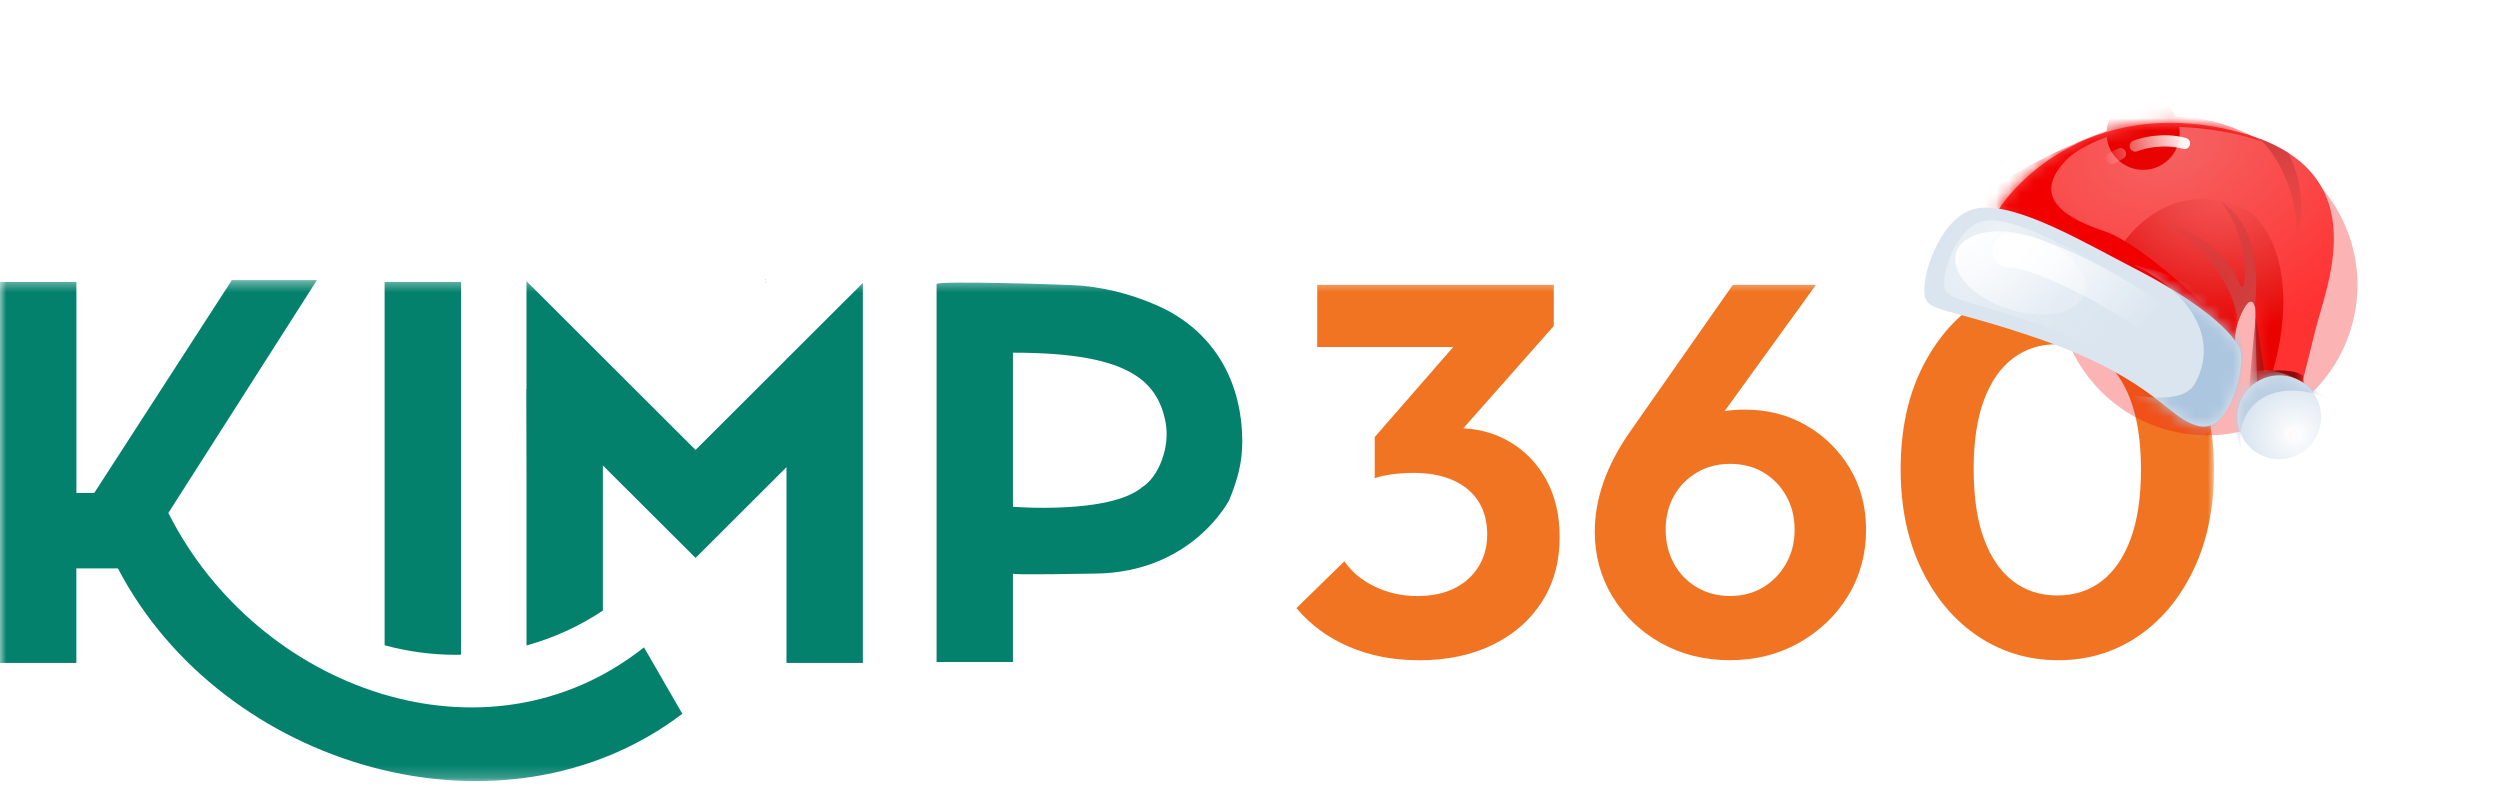
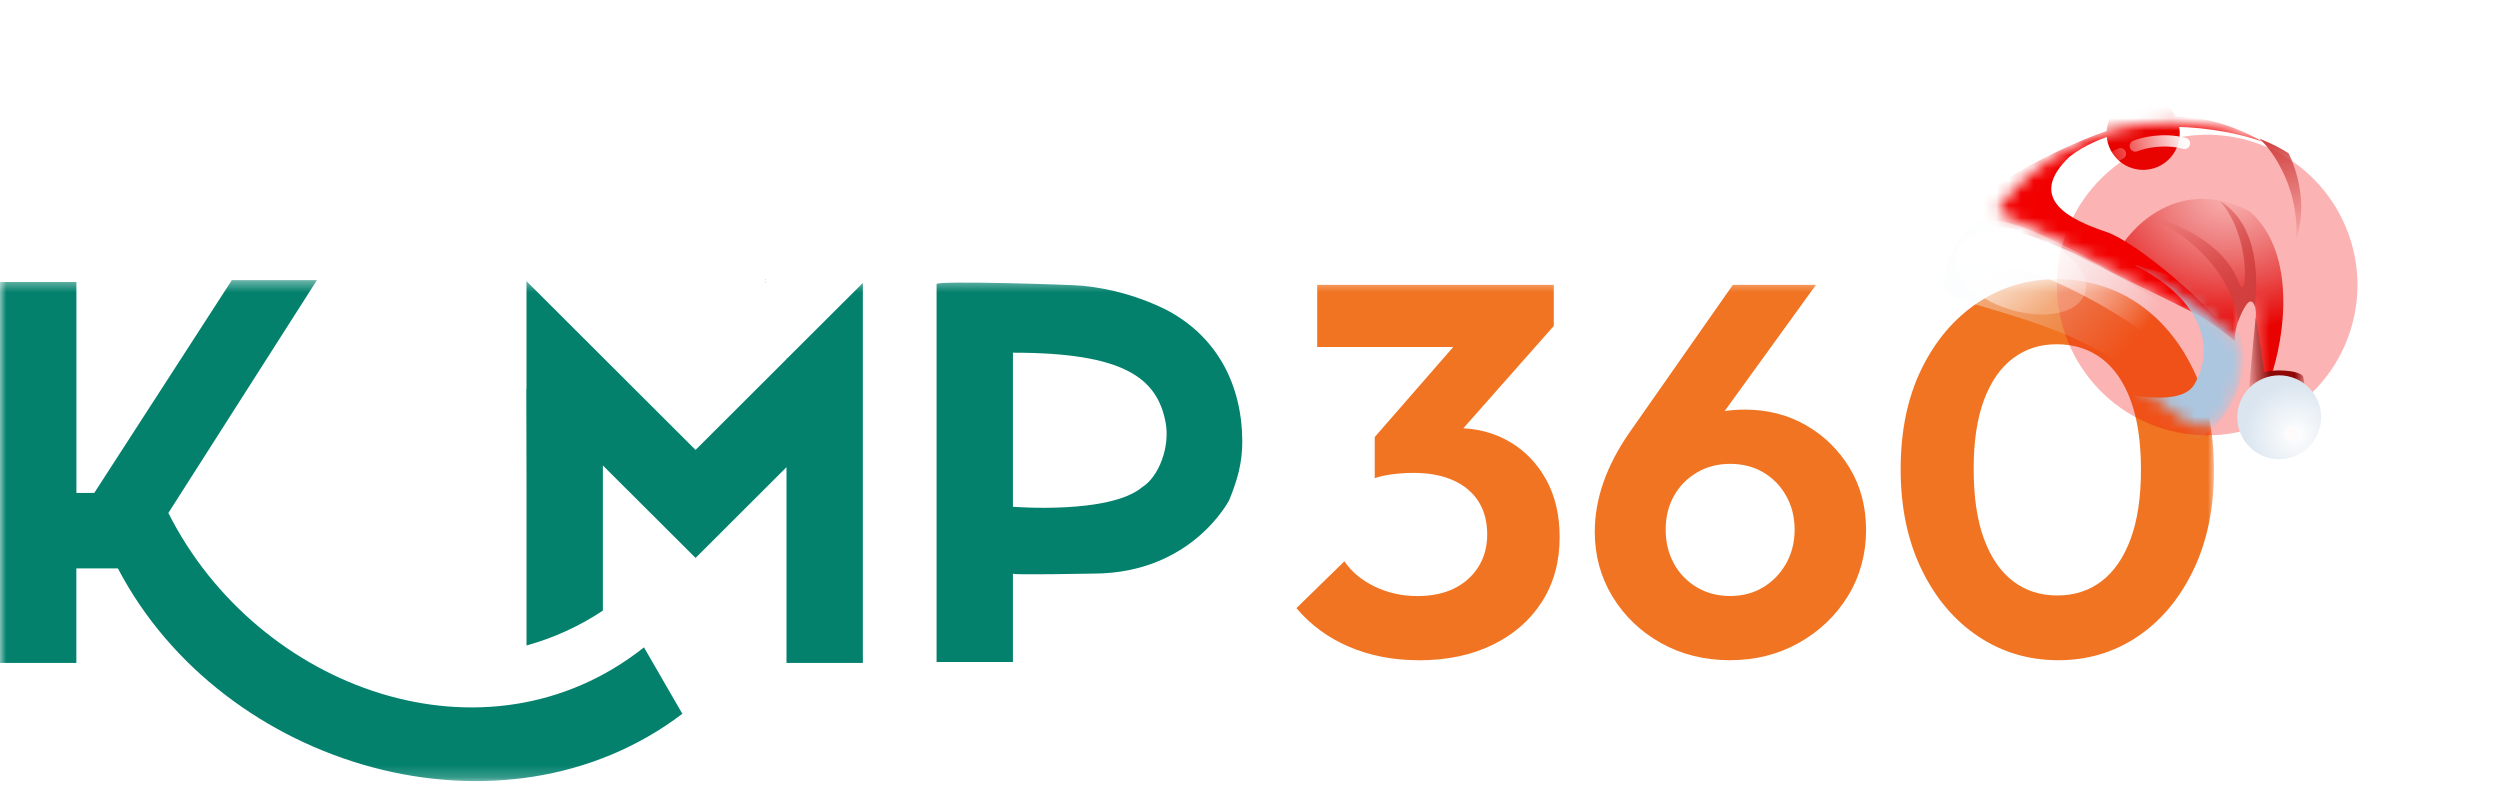
<svg xmlns="http://www.w3.org/2000/svg" width="201" height="64" viewBox="0 0 201 64" fill="none">
  <g clip-path="url(#clip0_10046_21805)">
    <mask id="mask0_10046_21805" style="mask-type:luminance" maskUnits="userSpaceOnUse" x="0" y="22" width="178" height="41">
      <path d="M178 22.438H0V62.798H178V22.438Z" fill="white" />
    </mask>
    <g mask="url(#mask0_10046_21805)">
      <path d="M61.52 22.67H61.593L61.52 22.742V22.67Z" fill="#03816D" />
      <path d="M13.537 41.24L25.482 22.523H18.64L7.58 39.63H6.143V22.671H0V53.302H6.139V45.699H9.48C17.896 61.803 40.46 68.331 54.86 57.389C53.924 55.767 52.751 53.734 51.776 52.047C39.111 62.097 20.707 55.482 13.534 41.24H13.537Z" fill="#03816D" />
      <path d="M98.832 40.199C99.451 38.677 99.895 37.253 99.88 35.425C99.844 30.854 97.795 26.975 93.683 24.864C91.613 23.852 89.379 23.212 87.084 22.978C86.294 22.882 75.301 22.546 75.301 22.837V53.225H81.44V46.124C81.44 46.241 87.37 46.124 87.96 46.118C95.862 46.078 98.832 40.199 98.832 40.199ZM91.823 39.175C89.178 41.376 81.44 40.743 81.44 40.743V28.356C90.315 28.356 93.029 30.359 93.713 33.953C94.09 35.944 93.163 38.34 91.823 39.175Z" fill="#03816D" />
      <path d="M63.301 28.81H63.237V28.873L56.375 35.722L55.922 36.173C52.101 32.359 46.111 26.381 42.33 22.609V31.296L42.315 31.281C42.336 33.711 42.336 43.203 42.333 51.895C44.515 51.292 46.588 50.346 48.472 49.091V37.425C49.7 38.647 52.028 40.971 53.281 42.221L55.925 44.857C57.852 42.935 61.307 39.488 63.234 37.56V53.298H69.374V22.747L63.298 28.807L63.301 28.81Z" fill="#03816D" />
-       <path d="M37.065 52.641V22.67H30.922V51.881C32.794 52.389 34.727 52.647 36.669 52.647C36.803 52.647 36.931 52.641 37.065 52.641Z" fill="#03816D" />
      <path d="M114.043 53.082C112.016 53.082 110.158 52.722 108.475 52.004C106.788 51.284 105.375 50.248 104.232 48.894L108.089 45.128C108.66 45.975 109.475 46.65 110.529 47.161C111.584 47.668 112.727 47.924 113.958 47.924C115.1 47.924 116.085 47.719 116.915 47.311C117.742 46.903 118.392 46.323 118.863 45.575C119.334 44.828 119.571 43.96 119.571 42.972C119.571 41.93 119.334 41.038 118.863 40.306C118.392 39.573 117.714 39.008 116.827 38.612C115.942 38.216 114.885 38.02 113.657 38.02C113.113 38.02 112.557 38.056 111.985 38.126C111.414 38.197 110.927 38.303 110.529 38.444L113.101 35.228C113.815 35.003 114.52 34.81 115.222 34.657C115.921 34.504 116.572 34.423 117.17 34.423C118.711 34.423 120.103 34.783 121.346 35.501C122.589 36.219 123.574 37.237 124.304 38.549C125.033 39.861 125.395 41.404 125.395 43.182C125.395 45.158 124.924 46.885 123.981 48.368C123.039 49.848 121.717 51.007 120.018 51.839C118.319 52.671 116.325 53.088 114.043 53.088V53.082ZM105.903 27.898V22.904H124.924V26.204L120.167 27.898H105.9H105.903ZM110.529 38.438V35.138L118.24 26.291L124.924 26.207L116.954 35.222L110.529 38.438Z" fill="#F07422" />
      <path d="M139.102 53.082C137.045 53.082 135.197 52.623 133.555 51.707C131.911 50.791 130.613 49.548 129.656 47.984C128.699 46.419 128.221 44.675 128.221 42.756C128.221 40.131 129.136 37.495 130.963 34.84L139.318 22.904H146.002L136.877 35.516L134.735 36.108C135.048 35.459 135.428 34.895 135.871 34.414C136.315 33.934 136.893 33.567 137.607 33.315C138.321 33.06 139.221 32.934 140.306 32.934C142.105 32.934 143.734 33.351 145.19 34.183C146.646 35.015 147.816 36.159 148.704 37.612C149.588 39.065 150.032 40.738 150.032 42.627C150.032 44.515 149.546 46.338 148.576 47.918C147.603 49.497 146.29 50.752 144.634 51.683C142.977 52.614 141.136 53.079 139.108 53.079L139.102 53.082ZM139.102 47.918C140.102 47.918 140.987 47.683 141.759 47.218C142.531 46.752 143.145 46.116 143.601 45.314C144.056 44.509 144.287 43.599 144.287 42.585C144.287 41.57 144.059 40.66 143.601 39.855C143.145 39.05 142.531 38.423 141.759 37.972C140.987 37.522 140.102 37.294 139.102 37.294C138.102 37.294 137.209 37.528 136.425 37.993C135.64 38.459 135.023 39.086 134.583 39.876C134.139 40.666 133.92 41.57 133.92 42.585C133.92 43.599 134.142 44.509 134.583 45.314C135.027 46.119 135.64 46.752 136.425 47.218C137.209 47.683 138.102 47.918 139.102 47.918Z" fill="#F07422" />
      <path d="M165.492 53.082C163.121 53.082 160.979 52.448 159.067 51.178C157.152 49.908 155.632 48.118 154.505 45.803C153.377 43.491 152.812 40.794 152.812 37.72C152.812 34.645 153.368 31.963 154.483 29.678C155.599 27.393 157.103 25.615 159.003 24.345C160.903 23.075 163.025 22.441 165.365 22.441C167.706 22.441 169.911 23.075 171.811 24.345C173.71 25.615 175.218 27.399 176.33 29.699C177.446 31.999 178.003 34.702 178.003 37.804C178.003 40.906 177.446 43.566 176.33 45.866C175.215 48.166 173.717 49.944 171.832 51.199C169.948 52.454 167.832 53.082 165.492 53.082ZM165.408 47.875C166.779 47.875 167.964 47.494 168.964 46.731C169.964 45.968 170.742 44.842 171.298 43.344C171.854 41.848 172.133 39.987 172.133 37.756C172.133 35.525 171.854 33.666 171.298 32.167C170.742 30.672 169.954 29.552 168.942 28.801C167.927 28.054 166.736 27.678 165.365 27.678C163.995 27.678 162.852 28.054 161.852 28.801C160.852 29.549 160.074 30.663 159.518 32.146C158.961 33.627 158.682 35.483 158.682 37.714C158.682 39.945 158.961 41.848 159.518 43.344C160.074 44.839 160.852 45.968 161.852 46.731C162.852 47.494 164.037 47.875 165.408 47.875Z" fill="#F07422" />
      <path d="M61.52 22.451H61.593L61.52 22.523V22.451Z" fill="#03816D" />
    </g>
  </g>
  <g opacity="0.3" filter="url(#filter0_f_10046_21805)">
    <circle cx="177.457" cy="22.917" r="12.082" transform="rotate(17.422 177.457 22.917)" fill="#F20000" />
  </g>
-   <path d="M160.58 17.059C160.744 16.537 166.663 7.678 179.063 10.392C191.463 13.106 187.044 22.858 186.136 26.618C185.557 29.016 184.87 31.646 184.724 32.219C184.725 32.219 184.727 32.219 184.728 32.219C184.684 32.377 184.687 32.365 184.724 32.219C183.664 32.226 181.878 31.163 181.481 31.738C181.491 30.262 181.35 28.279 181.321 24.745C181.014 23.067 179.512 25.853 179.726 27.671C173.475 23.198 164.401 18.671 160.58 17.059Z" fill="url(#paint0_radial_10046_21805)" />
  <mask id="mask1_10046_21805" style="mask-type:alpha" maskUnits="userSpaceOnUse" x="160" y="9" width="28" height="24">
    <path d="M160.578 17.059C160.742 16.537 166.661 7.678 179.061 10.392C191.461 13.106 187.043 22.858 186.134 26.618C185.555 29.016 184.868 31.646 184.722 32.219C184.723 32.219 184.725 32.219 184.726 32.219C184.683 32.377 184.685 32.365 184.722 32.219C183.662 32.226 181.876 31.163 181.479 31.738C181.489 30.262 181.348 28.279 181.319 24.745C181.012 23.067 179.51 25.853 179.724 27.671C173.473 23.198 164.399 18.671 160.578 17.059Z" fill="url(#paint1_radial_10046_21805)" />
  </mask>
  <g mask="url(#mask1_10046_21805)">
    <g filter="url(#filter1_f_10046_21805)">
      <path d="M180.887 17.009C175.286 14.1 171.356 18.13 170.091 20.509L169.454 20.975C171.944 22.33 177.476 25.519 179.691 27.437C179.609 26.154 180.379 24.751 180.698 24.348C181.018 23.946 181.447 24.428 181.366 25.486C181.311 26.305 181.443 29.25 181.516 30.621L182.576 30.301C183.622 27.286 184.748 20.406 180.887 17.009Z" fill="url(#paint2_radial_10046_21805)" />
    </g>
    <g filter="url(#filter2_f_10046_21805)">
      <circle cx="172.308" cy="10.715" r="2.943" transform="rotate(17.422 172.308 10.715)" fill="#E80200" />
    </g>
    <g filter="url(#filter3_f_10046_21805)">
      <path d="M166.423 12.569C171.275 8.935 178.8 10.28 181.956 11.406C175.682 7.847 171.395 10.004 170.072 10.319C168.748 10.635 163.695 12.701 160.674 14.868C157.652 17.036 159.861 18.416 161.058 18.298C162.256 18.18 174.674 24.203 178.909 26.456C177.941 24.885 172.031 19.55 169.292 18.626C166.552 17.701 162.788 16.005 166.423 12.569Z" fill="#F20000" />
    </g>
    <g filter="url(#filter4_f_10046_21805)">
      <path d="M182.002 29.933C182.066 29.729 181.6 26.902 181.359 25.514C181.16 27.487 180.77 31.551 180.804 32.024C180.846 32.614 181.504 32.191 181.825 32.117C182.145 32.042 183.101 31.73 183.39 31.645C183.621 31.578 184.766 31.552 185.31 31.548C185.31 31.309 185.281 30.716 185.171 30.262C184.782 29.72 182.748 29.677 182.002 29.933Z" fill="#8E0807" />
    </g>
  </g>
-   <path d="M159.103 16.729C156.26 17.063 154.602 21.675 154.713 23.484C154.803 25.183 156.177 24.542 164.206 27.336C173.517 30.656 174.32 33.751 176.851 34.271C179.382 34.791 180.56 29.186 180.088 28.078C179.331 26.301 175.963 23.823 171.754 21.654C167.545 19.485 162.259 16.32 159.103 16.729Z" fill="#DAE5EF" />
  <g opacity="0.5" filter="url(#filter5_f_10046_21805)">
    <path d="M159.659 17.742C157.49 17.998 156.225 21.516 156.31 22.896C156.378 24.193 157.998 24.011 164.123 26.142C171.226 28.676 171.839 31.037 173.77 31.433C175.701 31.83 176.599 27.554 176.24 26.709C175.662 25.353 173.093 23.462 169.882 21.807C166.671 20.153 162.067 17.43 159.659 17.742Z" fill="url(#paint3_radial_10046_21805)" />
  </g>
  <path d="M186.467 34.558C185.91 36.335 184.018 37.323 182.241 36.766C180.464 36.208 179.476 34.316 180.033 32.539C180.591 30.763 182.483 29.774 184.26 30.332C186.037 30.889 187.025 32.782 186.467 34.558Z" fill="url(#paint4_radial_10046_21805)" />
  <mask id="mask2_10046_21805" style="mask-type:alpha" maskUnits="userSpaceOnUse" x="179" y="30" width="8" height="7">
-     <path d="M186.467 34.558C185.91 36.335 184.018 37.323 182.241 36.766C180.464 36.208 179.476 34.316 180.033 32.539C180.591 30.763 182.483 29.774 184.26 30.332C186.037 30.889 187.025 32.782 186.467 34.558Z" fill="url(#paint5_radial_10046_21805)" />
-   </mask>
+     </mask>
  <g mask="url(#mask2_10046_21805)">
    <g filter="url(#filter6_f_10046_21805)">
      <path d="M187.15 32.025C182.28 30.039 179.417 33.143 180.268 36.35C179.867 35.306 179.169 32.886 179.588 31.553C180.11 29.887 182.163 28.329 187.15 32.025Z" fill="#BBCFE3" />
    </g>
  </g>
  <path d="M171.85 17.04C177.962 19.424 179.842 23.946 179.907 25.913C180.81 23.578 181.152 24.242 181.302 24.61C181.333 23.978 182.142 18.395 178.507 16.184C180.921 18.988 180.645 23.626 180.183 23.032C179.721 22.437 179.334 19.064 171.85 17.04Z" fill="url(#paint6_linear_10046_21805)" />
  <path d="M184.62 19.144C184.855 15.328 182.876 12.23 181.646 11.143C182.737 11.571 183.437 11.958 183.993 12.316C184.609 13.495 185.577 16.477 184.62 19.144Z" fill="url(#paint7_linear_10046_21805)" />
  <path d="M171.676 11.741C172.296 11.483 173.955 11.079 175.631 11.53M169.794 12.739C170.142 12.527 170.054 12.573 170.484 12.36" stroke="url(#paint8_linear_10046_21805)" stroke-width="0.906" stroke-linecap="round" />
  <mask id="mask3_10046_21805" style="mask-type:alpha" maskUnits="userSpaceOnUse" x="154" y="16" width="27" height="19">
    <path d="M159.103 16.729C156.26 17.063 154.602 21.675 154.713 23.484C154.803 25.183 156.177 24.542 164.206 27.336C173.517 30.656 174.32 33.751 176.851 34.271C179.382 34.791 180.56 29.186 180.088 28.078C179.331 26.301 175.963 23.823 171.754 21.654C167.545 19.485 162.259 16.32 159.103 16.729Z" fill="#DAE5EF" />
  </mask>
  <g mask="url(#mask3_10046_21805)">
    <g filter="url(#filter7_f_10046_21805)">
      <path d="M171.587 21.307C171.917 21.41 179.366 22.811 180.214 27.429C181.061 32.047 177.344 35.323 176.468 35.32C175.784 35.318 166.981 31.027 162.35 28.726C162.235 28.669 162.123 28.614 162.013 28.558C162.122 28.613 162.235 28.669 162.35 28.726C166.823 30.913 174.933 33.442 176.418 30.918C178.323 27.684 176.666 23.8 171.587 21.307Z" fill="#ACC6DF" />
    </g>
    <g filter="url(#filter8_f_10046_21805)">
      <ellipse cx="162.454" cy="21.941" rx="5.429" ry="3.064" transform="rotate(17.422 162.454 21.941)" fill="url(#paint9_radial_10046_21805)" />
    </g>
    <path d="M161.567 20.15C163.643 19.97 172.642 24.297 176.261 28.306" stroke="url(#paint10_radial_10046_21805)" stroke-width="2.718" stroke-linecap="round" />
  </g>
  <g filter="url(#filter9_f_10046_21805)">
    <circle cx="184.188" cy="34.858" r="0.525" transform="rotate(17.422 184.188 34.858)" fill="#FFFBFB" />
  </g>
  <defs>
    <filter id="filter0_f_10046_21805" x="154.54" y="0.001" width="45.835" height="45.833" filterUnits="userSpaceOnUse" color-interpolation-filters="sRGB">
      <feFlood flood-opacity="0" result="BackgroundImageFix" />
      <feBlend mode="normal" in="SourceGraphic" in2="BackgroundImageFix" result="shape" />
      <feGaussianBlur stdDeviation="5.416" result="effect1_foregroundBlur_10046_21805" />
    </filter>
    <filter id="filter1_f_10046_21805" x="165.831" y="12.37" width="21.371" height="21.875" filterUnits="userSpaceOnUse" color-interpolation-filters="sRGB">
      <feFlood flood-opacity="0" result="BackgroundImageFix" />
      <feBlend mode="normal" in="SourceGraphic" in2="BackgroundImageFix" result="shape" />
      <feGaussianBlur stdDeviation="1.812" result="effect1_foregroundBlur_10046_21805" />
    </filter>
    <filter id="filter2_f_10046_21805" x="153.056" y="-8.536" width="38.503" height="38.501" filterUnits="userSpaceOnUse" color-interpolation-filters="sRGB">
      <feFlood flood-opacity="0" result="BackgroundImageFix" />
      <feBlend mode="normal" in="SourceGraphic" in2="BackgroundImageFix" result="shape" />
      <feGaussianBlur stdDeviation="8.154" result="effect1_foregroundBlur_10046_21805" />
    </filter>
    <filter id="filter3_f_10046_21805" x="157.34" y="7.573" width="26.427" height="20.694" filterUnits="userSpaceOnUse" color-interpolation-filters="sRGB">
      <feFlood flood-opacity="0" result="BackgroundImageFix" />
      <feBlend mode="normal" in="SourceGraphic" in2="BackgroundImageFix" result="shape" />
      <feGaussianBlur stdDeviation="0.906" result="effect1_foregroundBlur_10046_21805" />
    </filter>
    <filter id="filter4_f_10046_21805" x="177.179" y="21.89" width="11.755" height="14.068" filterUnits="userSpaceOnUse" color-interpolation-filters="sRGB">
      <feFlood flood-opacity="0" result="BackgroundImageFix" />
      <feBlend mode="normal" in="SourceGraphic" in2="BackgroundImageFix" result="shape" />
      <feGaussianBlur stdDeviation="1.812" result="effect1_foregroundBlur_10046_21805" />
    </filter>
    <filter id="filter5_f_10046_21805" x="155.399" y="16.813" width="21.826" height="15.552" filterUnits="userSpaceOnUse" color-interpolation-filters="sRGB">
      <feFlood flood-opacity="0" result="BackgroundImageFix" />
      <feBlend mode="normal" in="SourceGraphic" in2="BackgroundImageFix" result="shape" />
      <feGaussianBlur stdDeviation="0.453" result="effect1_foregroundBlur_10046_21805" />
    </filter>
    <filter id="filter6_f_10046_21805" x="177.647" y="27.946" width="11.315" height="10.216" filterUnits="userSpaceOnUse" color-interpolation-filters="sRGB">
      <feFlood flood-opacity="0" result="BackgroundImageFix" />
      <feBlend mode="normal" in="SourceGraphic" in2="BackgroundImageFix" result="shape" />
      <feGaussianBlur stdDeviation="0.906" result="effect1_foregroundBlur_10046_21805" />
    </filter>
    <filter id="filter7_f_10046_21805" x="158.39" y="17.683" width="25.572" height="21.261" filterUnits="userSpaceOnUse" color-interpolation-filters="sRGB">
      <feFlood flood-opacity="0" result="BackgroundImageFix" />
      <feBlend mode="normal" in="SourceGraphic" in2="BackgroundImageFix" result="shape" />
      <feGaussianBlur stdDeviation="1.812" result="effect1_foregroundBlur_10046_21805" />
    </filter>
    <filter id="filter8_f_10046_21805" x="155.381" y="16.784" width="14.145" height="10.315" filterUnits="userSpaceOnUse" color-interpolation-filters="sRGB">
      <feFlood flood-opacity="0" result="BackgroundImageFix" />
      <feBlend mode="normal" in="SourceGraphic" in2="BackgroundImageFix" result="shape" />
      <feGaussianBlur stdDeviation="0.906" result="effect1_foregroundBlur_10046_21805" />
    </filter>
    <filter id="filter9_f_10046_21805" x="181.85" y="32.52" width="4.675" height="4.675" filterUnits="userSpaceOnUse" color-interpolation-filters="sRGB">
      <feFlood flood-opacity="0" result="BackgroundImageFix" />
      <feBlend mode="normal" in="SourceGraphic" in2="BackgroundImageFix" result="shape" />
      <feGaussianBlur stdDeviation="0.906" result="effect1_foregroundBlur_10046_21805" />
    </filter>
    <radialGradient id="paint0_radial_10046_21805" cx="0" cy="0" r="1" gradientUnits="userSpaceOnUse" gradientTransform="translate(174.414 11.713) rotate(74.637) scale(16.067 22.468)">
      <stop stop-color="#F56363" />
      <stop offset="1" stop-color="#FF3232" />
    </radialGradient>
    <radialGradient id="paint1_radial_10046_21805" cx="0" cy="0" r="1" gradientUnits="userSpaceOnUse" gradientTransform="translate(174.412 11.713) rotate(74.637) scale(16.067 22.468)">
      <stop stop-color="#FF8484" />
      <stop offset="1" stop-color="#FC4545" />
    </radialGradient>
    <radialGradient id="paint2_radial_10046_21805" cx="0" cy="0" r="1" gradientUnits="userSpaceOnUse" gradientTransform="translate(179.239 15.375) rotate(86.674) scale(11.254 13.309)">
      <stop stop-color="#D03F3E" stop-opacity="0" />
      <stop offset="1" stop-color="#E80200" />
    </radialGradient>
    <radialGradient id="paint3_radial_10046_21805" cx="0" cy="0" r="1" gradientUnits="userSpaceOnUse" gradientTransform="translate(160.536 19.004) rotate(40.466) scale(15.857 35.125)">
      <stop stop-color="white" />
      <stop offset="0.877" stop-color="#DAE5EF" stop-opacity="0" />
    </radialGradient>
    <radialGradient id="paint4_radial_10046_21805" cx="0" cy="0" r="1" gradientUnits="userSpaceOnUse" gradientTransform="translate(184.55 34.913) rotate(161.146) scale(4.157)">
      <stop stop-color="white" />
      <stop offset="1" stop-color="#DAE5EF" />
    </radialGradient>
    <radialGradient id="paint5_radial_10046_21805" cx="0" cy="0" r="1" gradientUnits="userSpaceOnUse" gradientTransform="translate(184.55 34.913) rotate(161.146) scale(4.157)">
      <stop stop-color="white" />
      <stop offset="1" stop-color="#DAE5EF" />
    </radialGradient>
    <linearGradient id="paint6_linear_10046_21805" x1="180.627" y1="24.296" x2="172.74" y2="19.02" gradientUnits="userSpaceOnUse">
      <stop stop-color="#D03F3E" />
      <stop offset="1" stop-color="#D03F3E" stop-opacity="0" />
    </linearGradient>
    <linearGradient id="paint7_linear_10046_21805" x1="181.978" y1="11.246" x2="183.703" y2="20.146" gradientUnits="userSpaceOnUse">
      <stop stop-color="#D03F3E" />
      <stop offset="1" stop-color="#D03F3E" stop-opacity="0" />
    </linearGradient>
    <linearGradient id="paint8_linear_10046_21805" x1="176.078" y1="11.67" x2="168.938" y2="13.304" gradientUnits="userSpaceOnUse">
      <stop stop-color="white" />
      <stop offset="1" stop-color="white" stop-opacity="0" />
    </linearGradient>
    <radialGradient id="paint9_radial_10046_21805" cx="0" cy="0" r="1" gradientUnits="userSpaceOnUse" gradientTransform="translate(157.025 20.152) rotate(39.279) scale(8.893 15.759)">
      <stop stop-color="white" />
      <stop offset="1" stop-color="white" stop-opacity="0.22" />
    </radialGradient>
    <radialGradient id="paint10_radial_10046_21805" cx="0" cy="0" r="1" gradientUnits="userSpaceOnUse" gradientTransform="translate(162.156 19.704) rotate(36.284) scale(12.289 82.476)">
      <stop stop-color="white" />
      <stop offset="1" stop-color="white" stop-opacity="0" />
    </radialGradient>
    <clipPath id="clip0_10046_21805">
      <rect width="178" height="41" fill="white" transform="translate(0 22.438)" />
    </clipPath>
  </defs>
</svg>